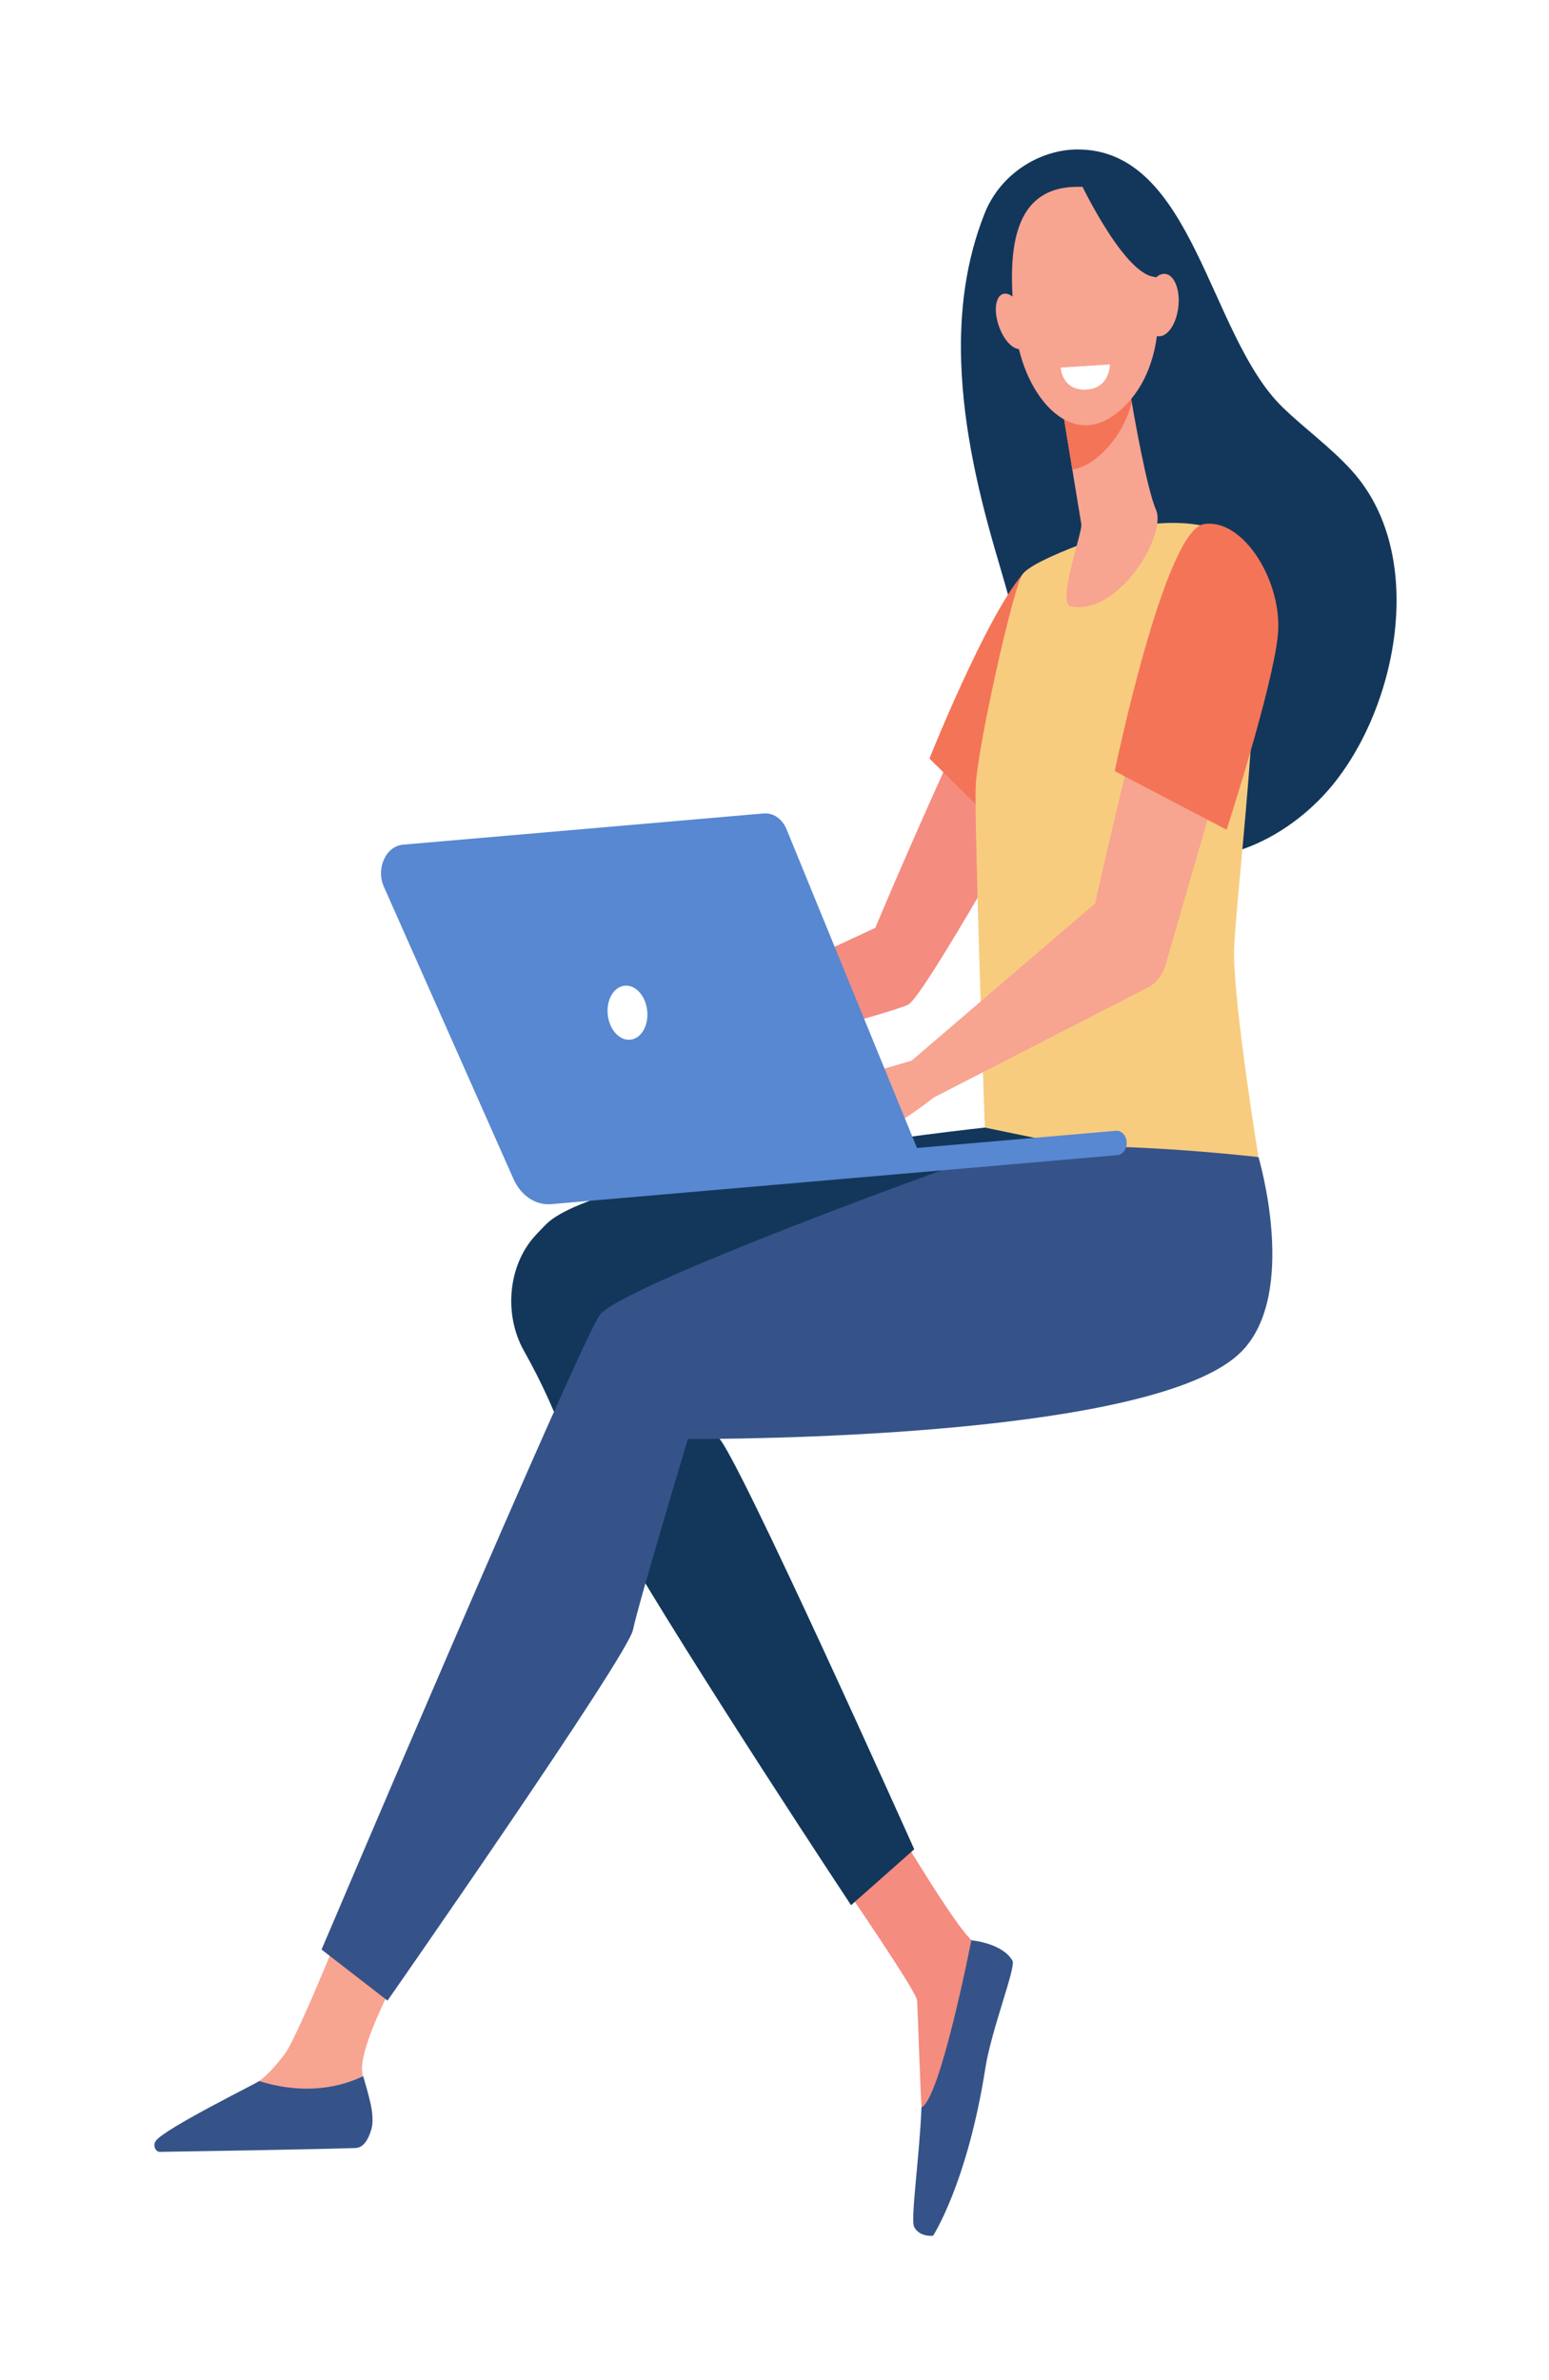
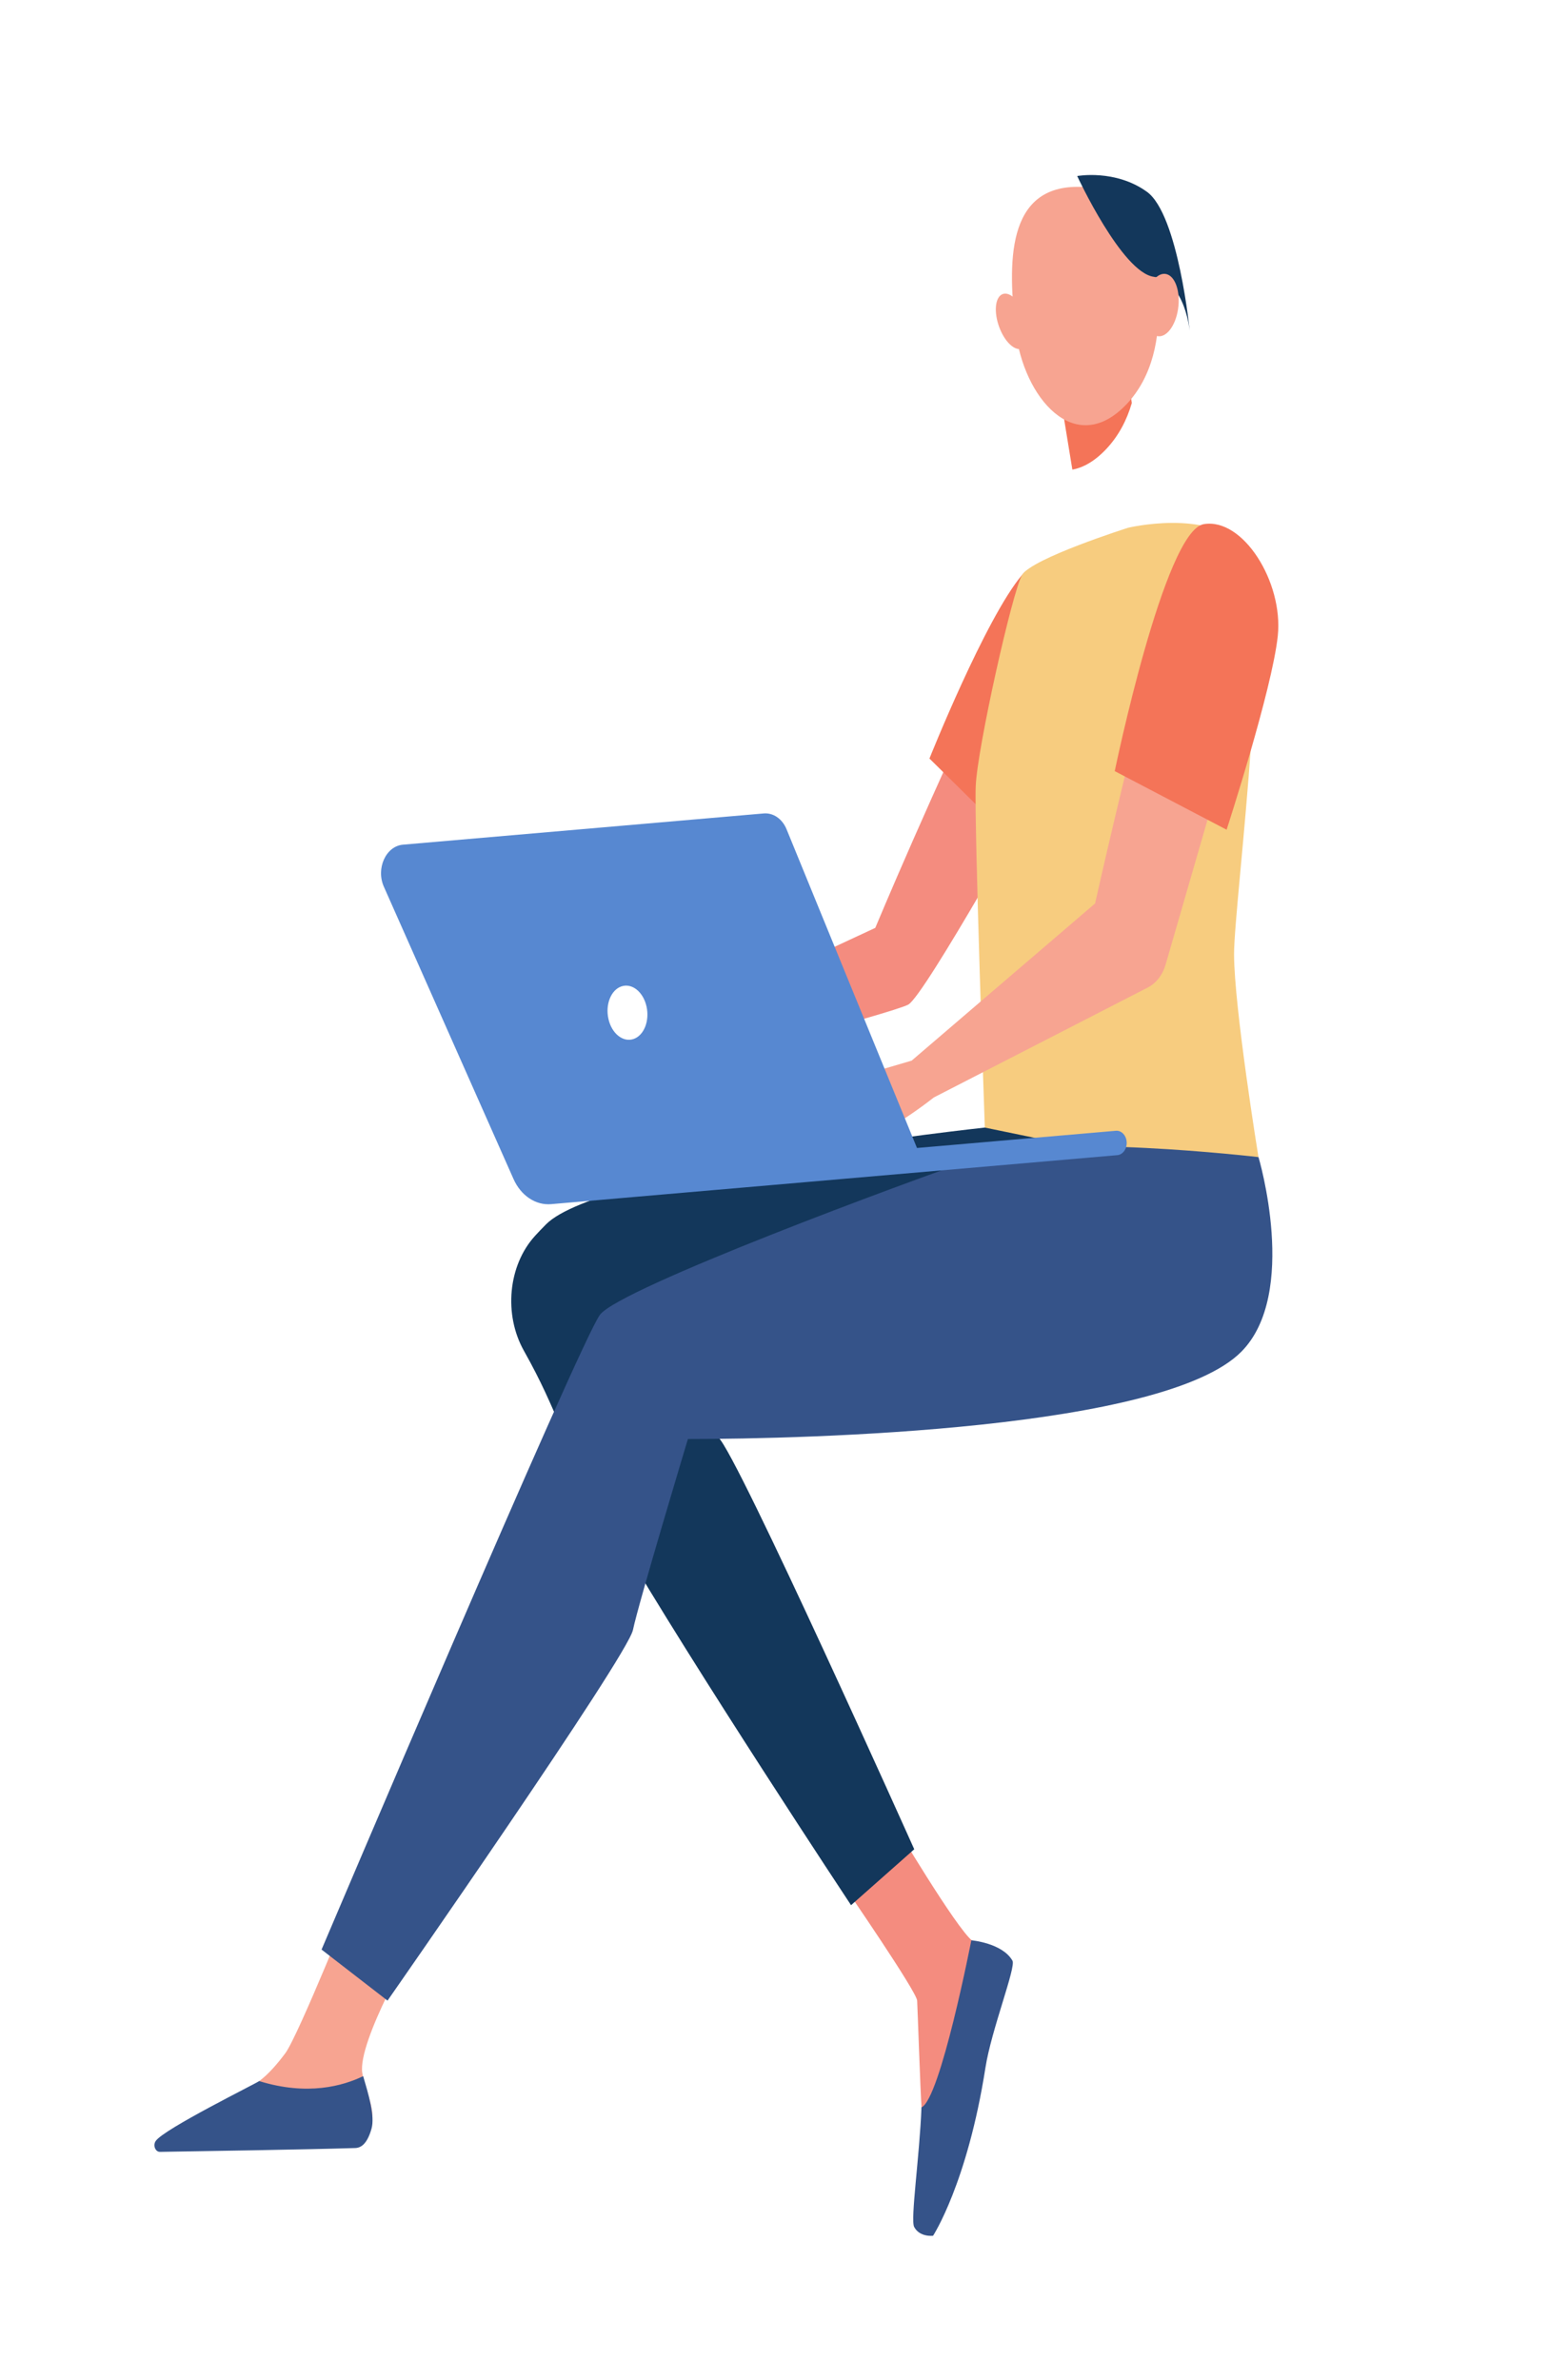
<svg xmlns="http://www.w3.org/2000/svg" width="69" height="106" viewBox="0 0 69 106" fill="none">
  <g filter="url(#filter0_d_1330_2099)">
-     <path d="M38.817 16.155C38.739 13.88 39.016 11.634 39.856 9.516C40.578 7.694 42.367 6.66 43.997 6.657C49.175 6.649 49.834 14.939 53.13 18.137C54.137 19.114 55.263 19.91 56.216 20.964C59.735 24.855 58.15 32.057 54.918 35.468C52.676 37.835 49.152 39.18 46.388 37.33C44.946 36.364 43.85 34.758 43.07 32.999C41.963 30.502 41.249 27.621 40.462 24.96C39.623 22.128 38.921 19.179 38.817 16.155Z" fill="#13375B" />
    <path d="M25.235 45.87L34.989 41.33C34.989 41.33 37.564 35.151 40.615 28.836C41.809 29.734 41.224 34.067 42.422 34.952C42.422 34.952 37.185 44.361 36.456 44.749C35.727 45.138 25.978 47.692 25.978 47.692L22.587 48.981L22.082 46.302L25.235 45.87Z" fill="#F48C7F" />
    <path d="M40.752 37.094C40.752 37.094 44.619 32.289 45.615 30.202C46.61 28.114 44.937 29.473 43.228 28.924C42.581 28.716 42.761 24.14 41.522 25.615C39.891 27.556 37.402 33.787 37.402 33.787L40.752 37.094Z" fill="#F47458" />
    <path d="M46.254 23.507C46.254 23.507 49.725 22.677 51.308 24.28C52.892 25.883 50.969 40.138 50.971 42.501C50.972 44.864 52.058 51.541 52.058 51.541C52.058 51.541 41.54 53.772 39.869 50.224C39.869 50.224 39.393 36.709 39.464 35.01C39.535 33.31 41.094 26.359 41.526 25.615C41.956 24.87 46.254 23.507 46.254 23.507Z" fill="#F7CC7F" />
-     <path d="M46.27 17.002C46.27 17.002 46.288 17.128 46.321 17.342C46.479 18.368 47.085 21.773 47.494 22.709C47.989 23.84 45.8 27.448 43.693 27.008C43.066 26.877 44.224 23.693 44.168 23.356C44.061 22.71 43.917 21.829 43.769 20.926C43.686 20.417 43.602 19.9 43.522 19.415C43.297 18.035 43.113 16.907 43.113 16.907L46.27 17.002Z" fill="#F7A491" />
    <path d="M46.322 17.342C46.289 17.128 46.27 17.002 46.27 17.002L43.113 16.907C43.113 16.907 43.297 18.035 43.522 19.415C43.601 19.898 43.685 20.411 43.768 20.918C44.255 20.831 44.765 20.544 45.275 20.004C45.832 19.414 46.197 18.706 46.417 17.95C46.378 17.709 46.346 17.501 46.322 17.342Z" fill="#F47458" />
    <path d="M44.147 8.324C44.147 8.324 45.635 8.116 46.568 9.575C47.501 11.034 48.506 15.546 46.189 17.998C43.872 20.451 41.582 17.675 41.243 14.731C40.903 11.787 40.772 8.217 44.147 8.324Z" fill="#F7A491" />
    <path d="M40.557 14.687C40.833 15.337 41.298 15.697 41.594 15.491C41.89 15.285 41.906 14.591 41.629 13.941C41.352 13.291 40.888 12.931 40.592 13.137C40.296 13.343 40.28 14.037 40.557 14.687Z" fill="#F7A491" />
    <path d="M43.984 7.841C43.984 7.841 45.972 12.131 47.395 12.33C48.817 12.528 49.004 14.808 49.004 14.808C49.004 14.808 48.495 9.555 47.087 8.541C45.679 7.528 43.984 7.841 43.984 7.841Z" fill="#13375B" />
    <path d="M47.018 13.408C46.902 14.17 47.135 14.868 47.538 14.968C47.94 15.069 48.36 14.532 48.476 13.77C48.592 13.008 48.359 12.309 47.956 12.209C47.554 12.109 47.133 12.646 47.018 13.408Z" fill="#F7A491" />
    <path d="M33.641 84.071C33.641 84.071 36.833 88.71 36.854 89.113C36.876 89.517 37.002 93.258 37.05 93.867C37.12 94.765 39.859 91.721 40.019 91.147C40.251 90.315 40.815 88.439 40.604 87.859C40.501 87.576 40.009 86.995 39.316 86.453C38.587 85.883 35.8 81.182 35.8 81.182L33.641 84.071Z" fill="#F48C7F" />
    <path d="M39.268 86.426C39.268 86.426 37.886 93.514 37.047 93.867C36.966 96.012 36.549 98.87 36.721 99.194C36.971 99.665 37.564 99.586 37.564 99.586C37.564 99.586 39.092 97.242 39.896 92.102C40.159 90.416 41.266 87.624 41.1 87.334C40.647 86.543 39.268 86.426 39.268 86.426Z" fill="#355389" />
    <path d="M14.517 86.49C14.517 86.49 11.91 90.938 12.139 92.345C12.262 93.099 12.809 94.085 12.495 94.794C12.181 95.503 11.42 95.148 11.42 95.148L4.164 95.489C3.721 95.498 3.539 95.503 3.896 95.185C4.481 94.665 4.953 94.322 6.821 93.229C6.942 93.158 7.386 92.817 7.546 92.698C7.951 92.399 8.359 91.928 8.709 91.456C9.293 90.669 11.861 84.262 11.861 84.262L14.517 86.49Z" fill="#F7A491" />
    <path d="M7.546 92.697C9.697 93.364 11.287 92.91 12.177 92.477C12.406 93.263 12.71 94.249 12.549 94.818C12.351 95.514 12.07 95.672 11.822 95.679C9.857 95.742 4.625 95.827 3.127 95.85C2.918 95.853 2.802 95.558 2.937 95.364C3.308 94.827 7.386 92.815 7.546 92.697Z" fill="#355389" />
    <path d="M23.948 58.858C23.948 58.858 27.176 63.323 27.999 64.03C28.823 64.737 36.725 82.371 36.725 82.371L33.91 84.862C33.91 84.862 26.847 74.19 23.531 68.483C20.726 63.656 20.986 63.104 19.337 60.166C18.429 58.549 18.635 56.362 19.832 55.05C19.981 54.887 20.143 54.716 20.319 54.539C22.76 52.073 39.867 50.225 39.867 50.225L49.612 52.234C49.612 52.234 42.225 58.858 41.898 59.056C41.572 59.253 29.822 61.33 29.578 61.33C29.333 61.33 23.948 58.858 23.948 58.858Z" fill="#13375B" />
    <path d="M52.06 51.541C52.06 51.541 53.864 57.605 51.301 60.203C47.861 63.69 32.029 64.098 26.643 64.098C26.643 64.098 24.44 71.415 24.195 72.601C23.951 73.787 13.262 89.113 13.262 89.113L10.324 86.839C10.324 86.839 21.829 59.747 22.727 58.561C23.624 57.374 36.435 52.628 39.617 51.541C42.799 50.453 52.06 51.541 52.06 51.541Z" fill="#355389" />
    <path d="M36.61 47.243L44.78 40.243C44.78 40.243 46.279 33.513 47.893 27.556C49.197 28.191 50.297 29.627 51.603 30.249L47.922 42.966C47.789 43.424 47.503 43.794 47.134 43.984L37.601 48.882C34.806 51.057 33.172 51.271 31.952 51.929L30.836 48.937L36.61 47.243Z" fill="#F7A491" />
    <path d="M50.639 36.958C50.639 36.958 52.669 30.713 52.919 28.321C53.169 25.929 51.371 23.052 49.62 23.347C47.869 23.643 45.656 34.348 45.656 34.348L50.639 36.958Z" fill="#F47458" />
    <path d="M13.95 37.624L30.021 36.233C30.446 36.197 30.848 36.475 31.037 36.937L36.847 51.134L45.707 50.368C45.955 50.346 46.17 50.572 46.188 50.872C46.206 51.172 46.019 51.432 45.771 51.454L20.554 53.636C19.861 53.696 19.203 53.257 18.874 52.515L13.099 39.496C12.738 38.683 13.19 37.69 13.95 37.624Z" fill="#5788D1" />
    <path d="M23.104 45.391C23.251 46.039 23.75 46.437 24.218 46.281C24.686 46.125 24.945 45.473 24.798 44.826C24.651 44.178 24.152 43.78 23.684 43.936C23.216 44.092 22.956 44.744 23.104 45.391Z" fill="white" />
-     <path d="M43.254 16.377L45.437 16.24C45.437 16.24 45.429 17.248 44.471 17.342C43.302 17.456 43.254 16.377 43.254 16.377Z" fill="white" />
-     <path d="M43.254 16.377L45.437 16.24C45.437 16.24 45.429 17.248 44.471 17.342C43.302 17.456 43.254 16.377 43.254 16.377Z" fill="white" />
  </g>
  <defs>
    <filter id="filter0_d_1330_2099" x="0.879" y="0.657" width="67.332" height="104.934" filterUnits="userSpaceOnUse" color-interpolation-filters="sRGB">
      <feFlood flood-opacity="0" result="BackgroundImageFix" />
      <feColorMatrix in="SourceAlpha" type="matrix" values="0 0 0 0 0 0 0 0 0 0 0 0 0 0 0 0 0 0 127 0" result="hardAlpha" />
      <feOffset dx="4" />
      <feGaussianBlur stdDeviation="3" />
      <feComposite in2="hardAlpha" operator="out" />
      <feColorMatrix type="matrix" values="0 0 0 0 0 0 0 0 0 0 0 0 0 0 0 0 0 0 0.2 0" />
      <feBlend mode="normal" in2="BackgroundImageFix" result="effect1_dropShadow_1330_2099" />
      <feBlend mode="normal" in="SourceGraphic" in2="effect1_dropShadow_1330_2099" result="shape" />
    </filter>
  </defs>
</svg>